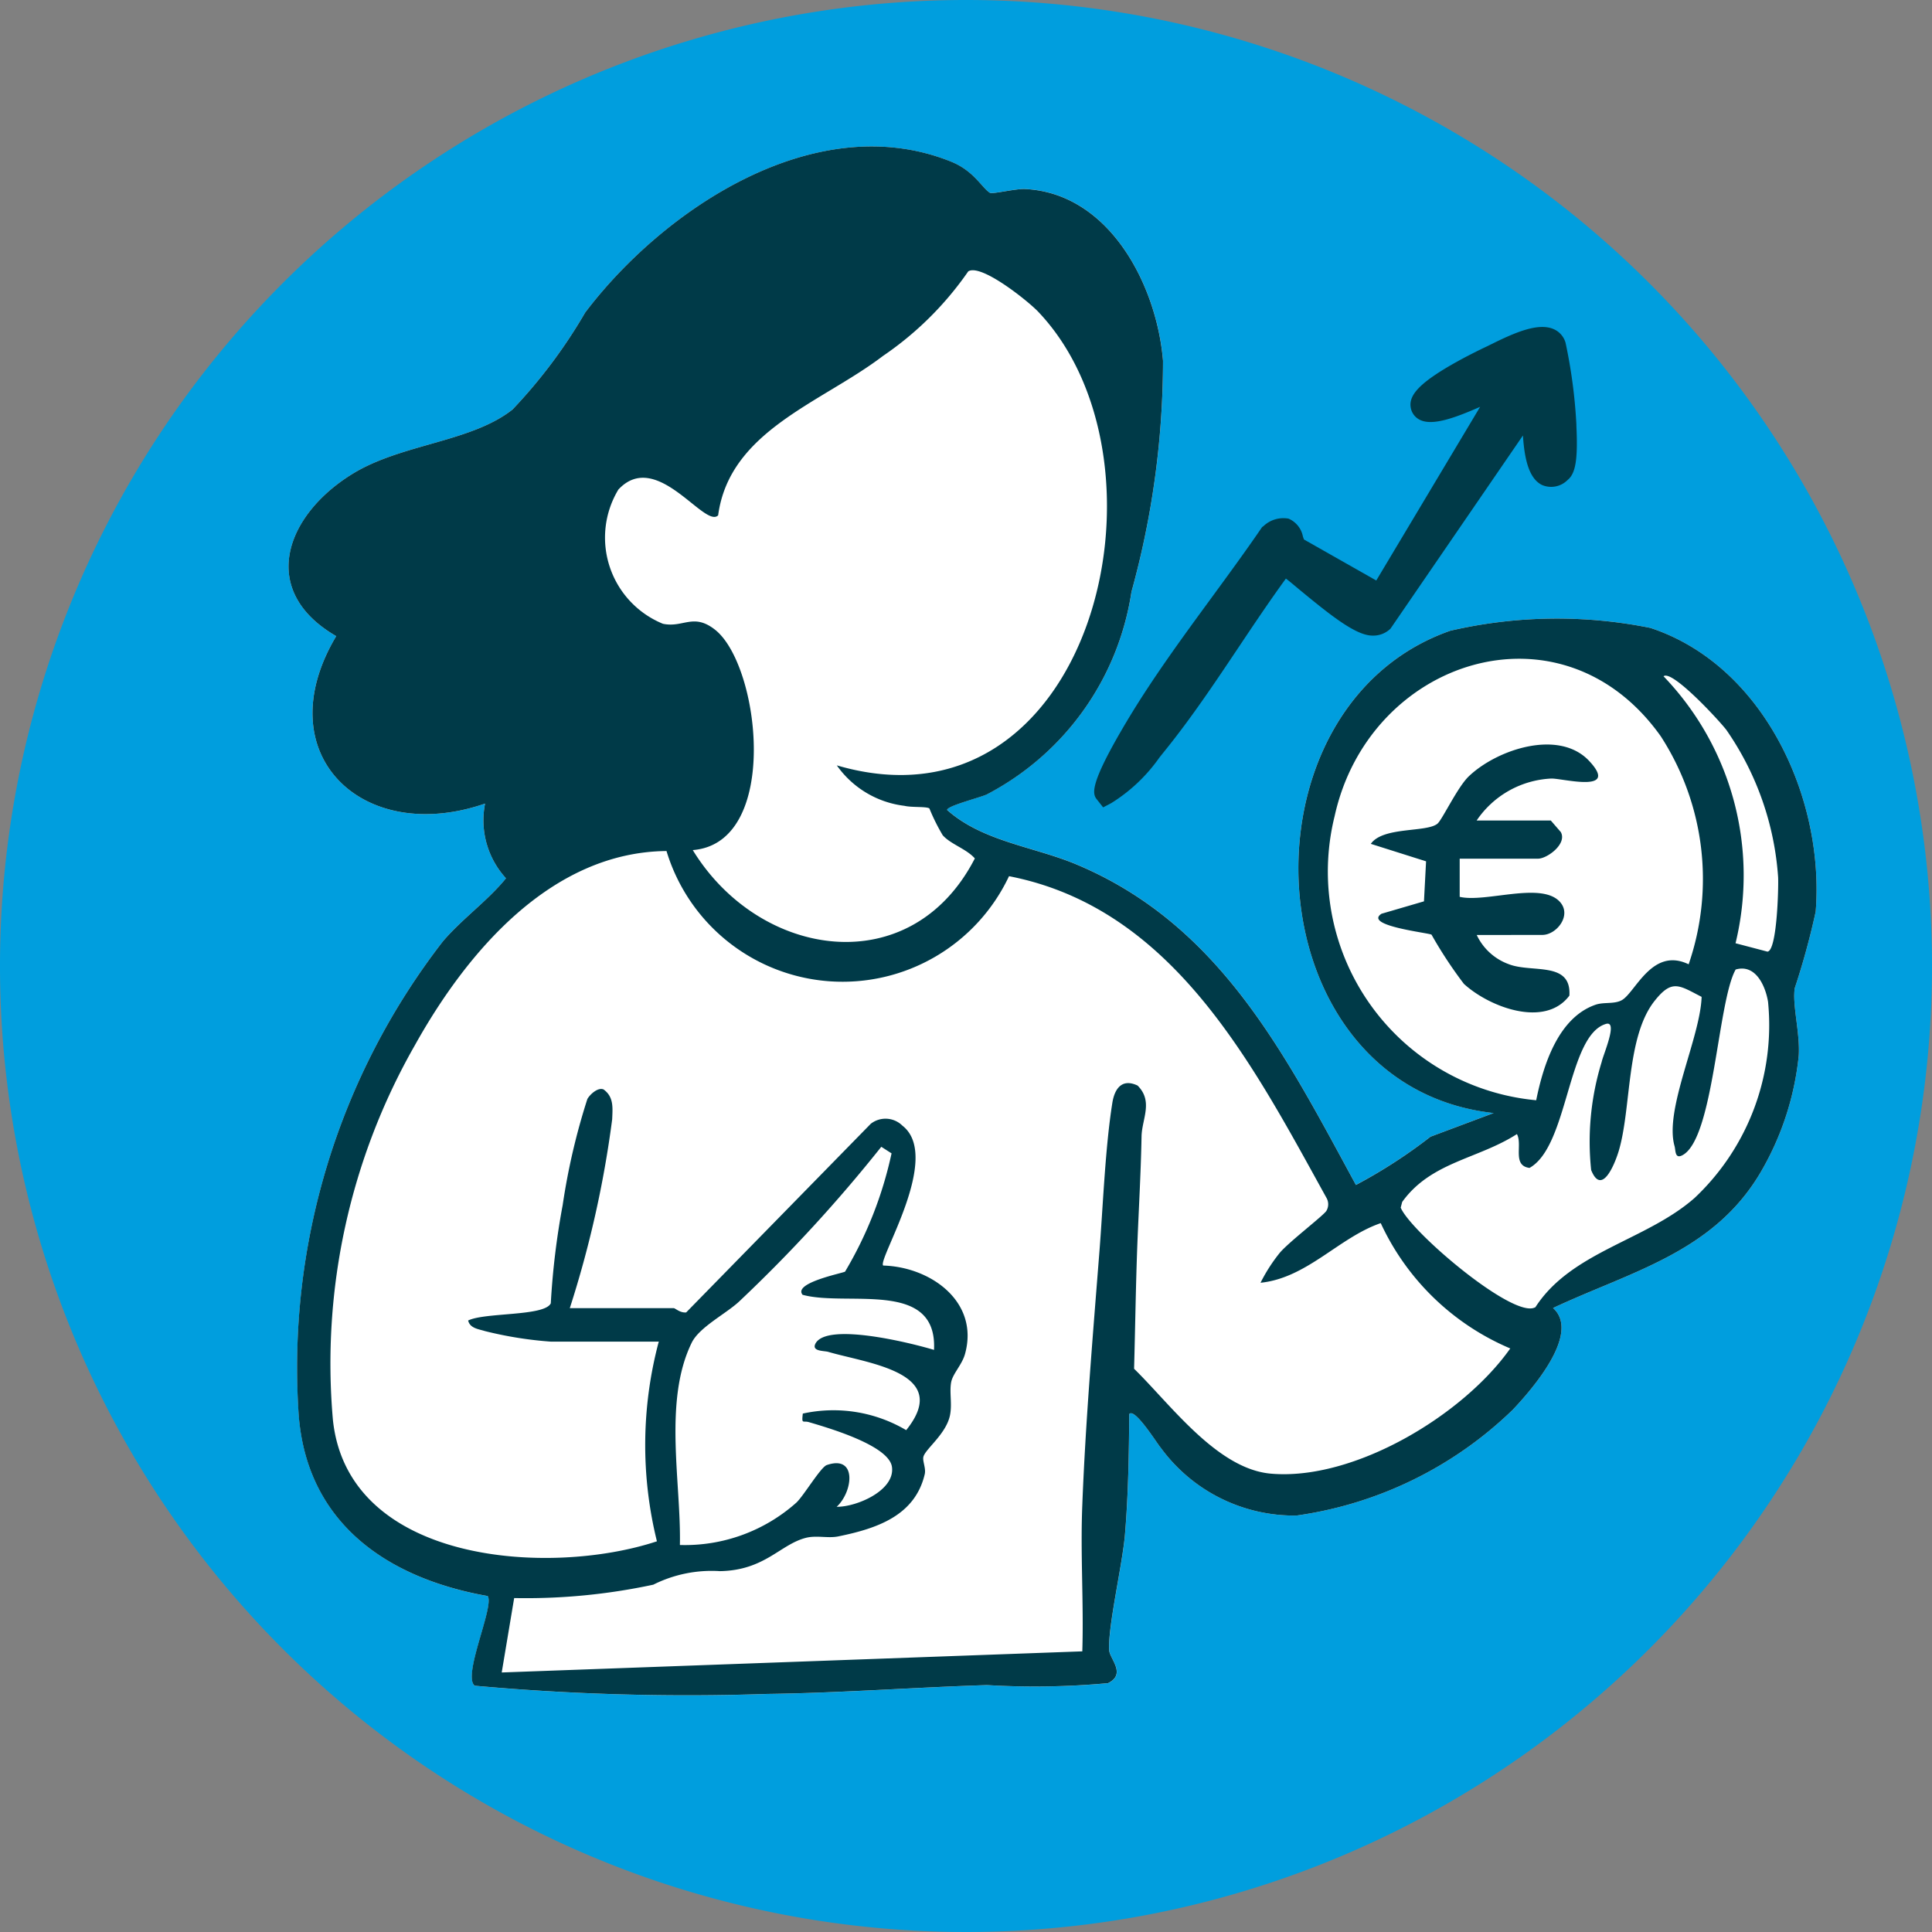
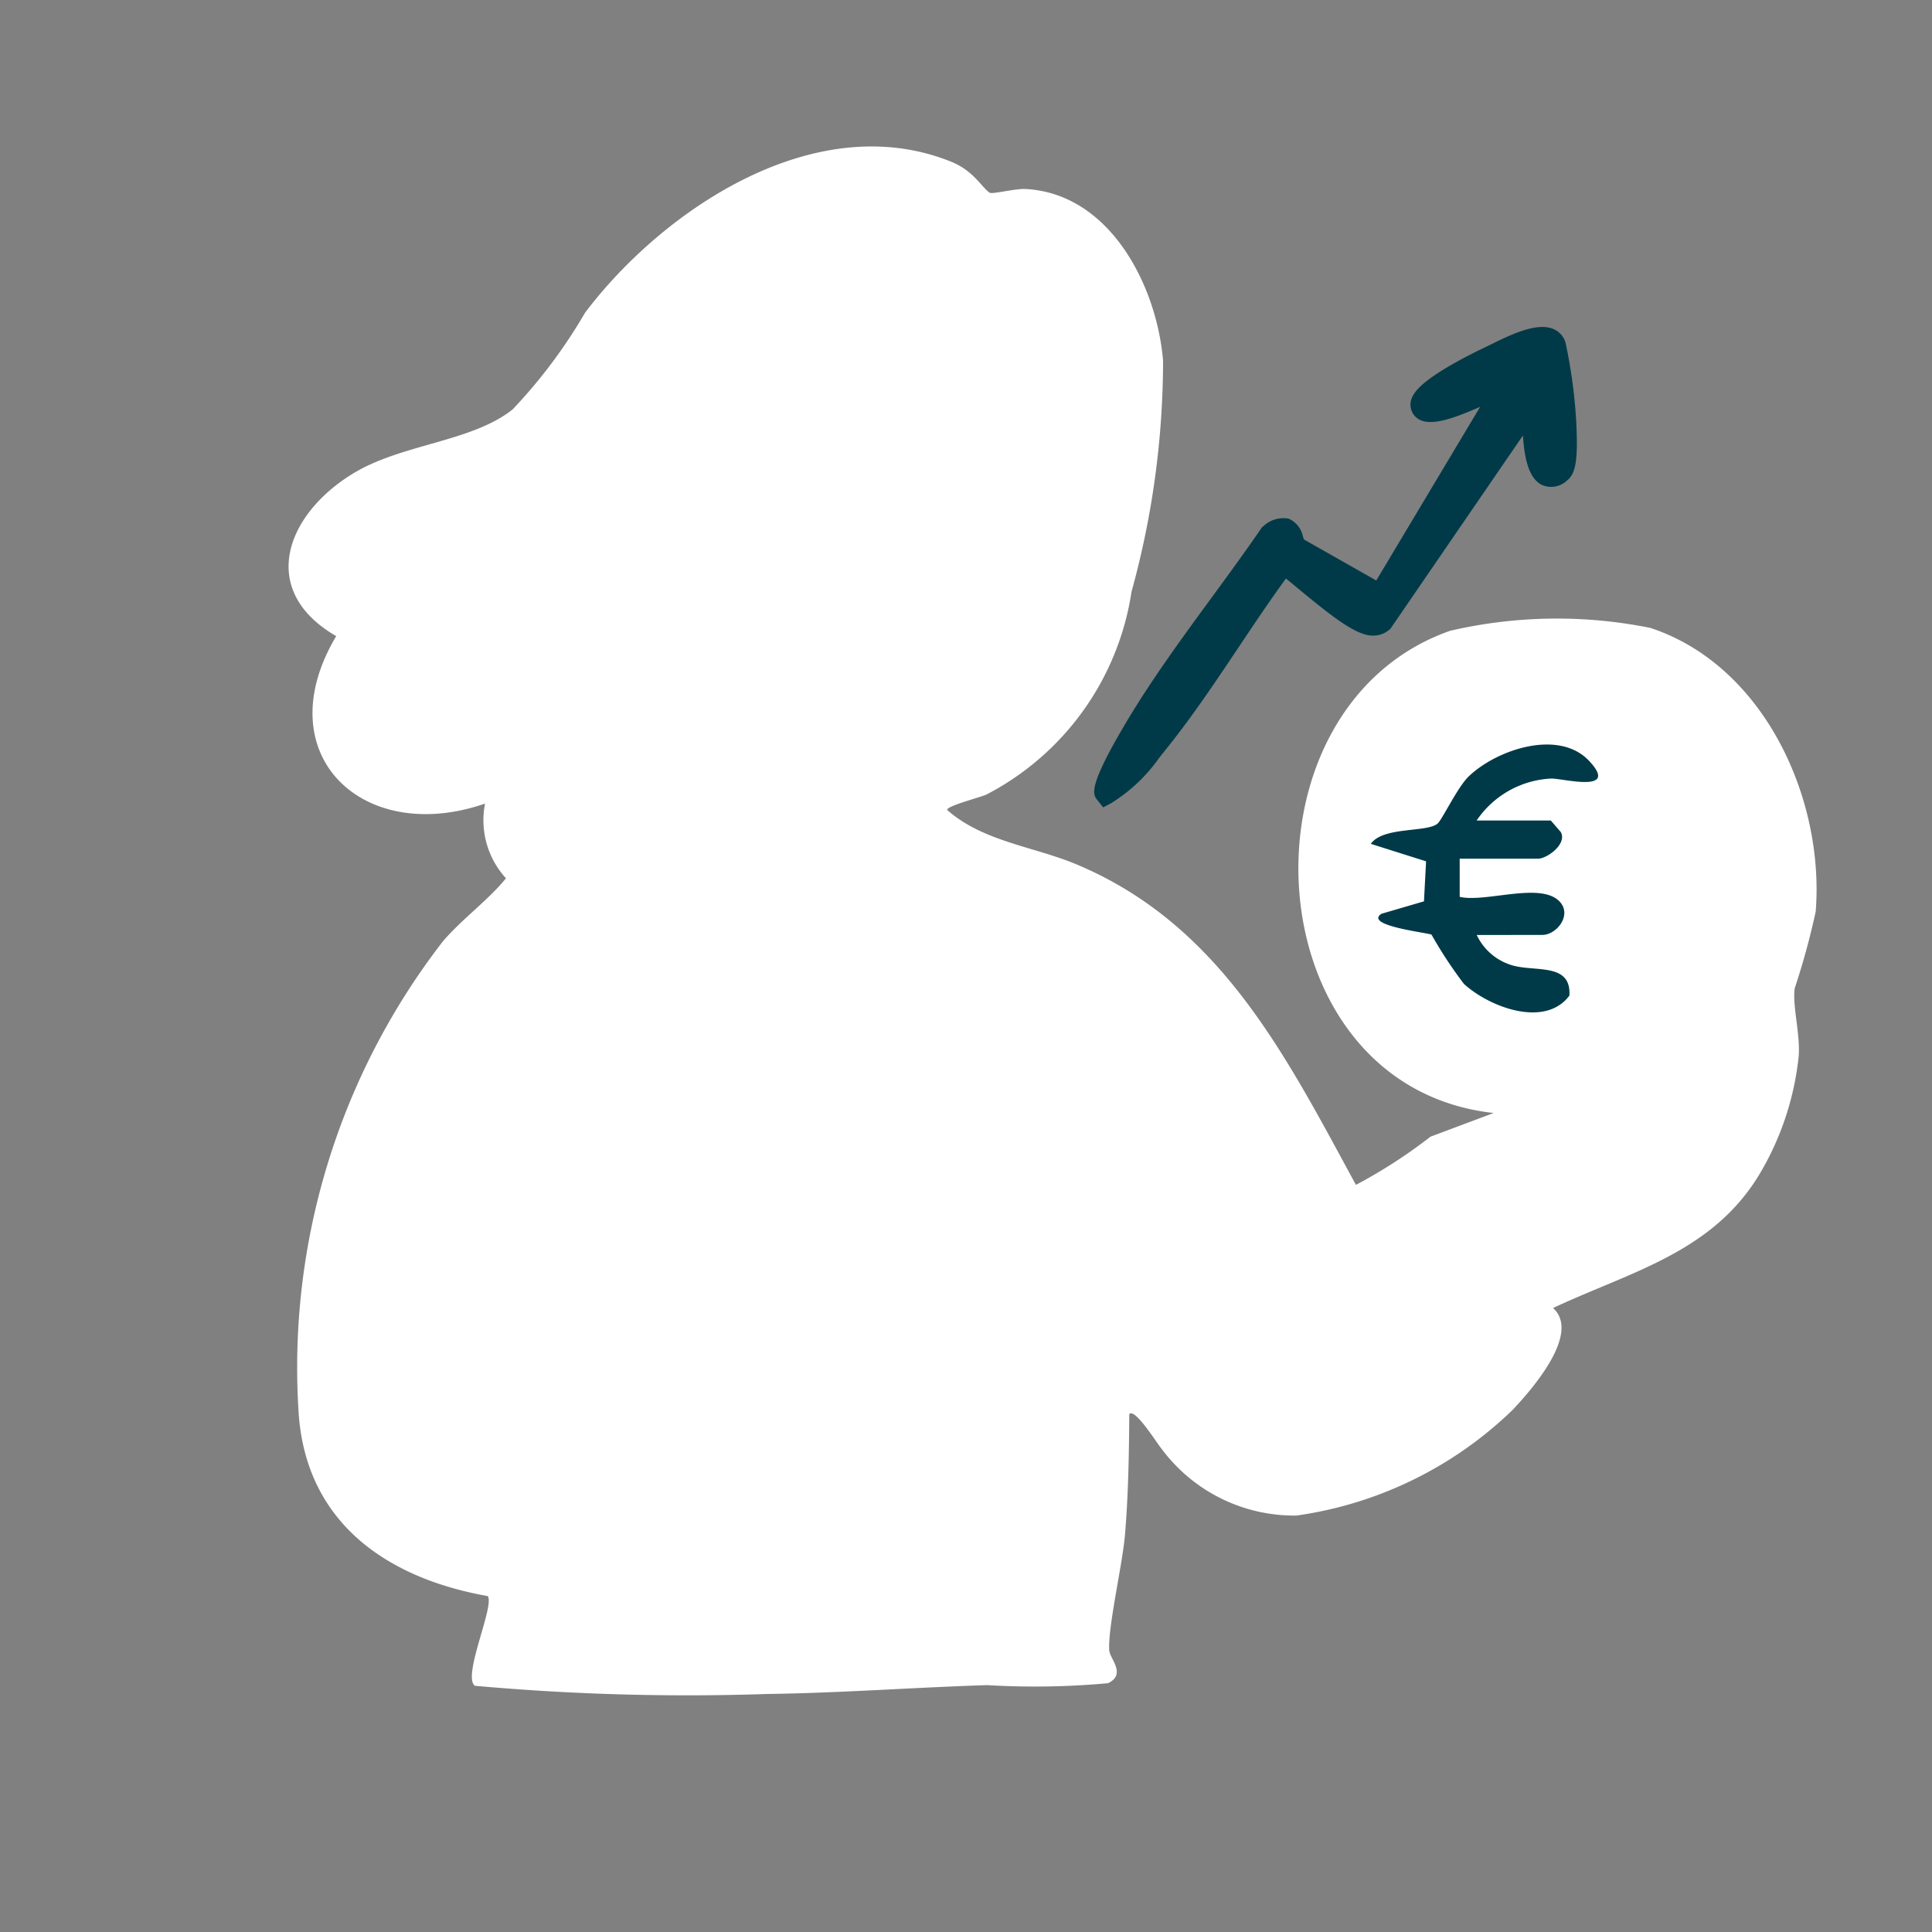
<svg xmlns="http://www.w3.org/2000/svg" id="expertise-204" width="45" height="45" viewBox="0 0 45 45">
  <rect x="0" y="0" width="45" height="45" fill="#808080" stroke="none" />
  <defs>
    <clipPath id="clip-path">
      <rect id="Rectangle_4529" data-name="Rectangle 4529" width="45" height="45" fill="none" />
    </clipPath>
  </defs>
  <g id="Groupe_1013" data-name="Groupe 1013" clip-path="url(#clip-path)">
-     <path id="Tracé_13160" data-name="Tracé 13160" d="M45,22.5A22.5,22.5,0,1,1,22.5,0,22.5,22.5,0,0,1,45,22.5" fill="#009ede" />
    <path id="Tracé_13161" data-name="Tracé 13161" d="M39.379,12.763c.057.035.6-.1.819-.088,1.974.1,3.066,2.256,3.21,4a20.257,20.257,0,0,1-.735,5.382,6.4,6.4,0,0,1-3.374,4.72c-.173.077-.921.265-.921.36.824.731,2,.851,2.985,1.257,3.372,1.4,4.891,4.449,6.537,7.477a11.971,11.971,0,0,0,1.738-1.123l1.47-.551c-5.64-.624-6.1-9.448-1.013-11.232a11.006,11.006,0,0,1,4.662-.067c2.642.868,4.062,3.97,3.852,6.608a17.281,17.281,0,0,1-.489,1.787c-.056.41.128,1.041.094,1.57a6.721,6.721,0,0,1-.906,2.746c-1.1,1.838-2.994,2.277-4.817,3.13.652.586-.48,1.885-.937,2.369a9.045,9.045,0,0,1-5.037,2.465A3.848,3.848,0,0,1,43.36,42c-.089-.1-.607-.941-.739-.79-.006.932-.022,1.883-.1,2.812-.058.689-.4,2.148-.367,2.688.012.2.408.556-.027.768a18.7,18.7,0,0,1-2.817.045c-1.69.053-3.432.184-5.124.206a55.107,55.107,0,0,1-6.807-.191c-.3-.216.464-1.861.3-2.089-2.32-.411-4.195-1.679-4.4-4.192A16.216,16.216,0,0,1,26.633,30.2c.45-.527,1.052-.954,1.47-1.47a2,2,0,0,1-.487-1.74c-2.864.991-5.1-1.162-3.467-3.9-1.83-1.06-1.178-2.823.378-3.779,1.133-.7,2.767-.737,3.729-1.5a12.1,12.1,0,0,0,1.691-2.257c1.833-2.421,5.381-4.785,8.526-3.514.535.216.718.613.905.727" transform="translate(-16.318 -8.273)" fill="#fff" />
-     <path id="Tracé_13162" data-name="Tracé 13162" d="M111.913,63.882a1.323,1.323,0,0,0,.75.681c.538.208,1.458-.078,1.408.731-.569.762-1.867.267-2.457-.274a10.051,10.051,0,0,1-.754-1.146c-.07-.043-1.591-.209-1.165-.487l.989-.289.049-.932-1.287-.407c.282-.407,1.3-.261,1.552-.47.109-.089.466-.849.727-1.1.652-.627,2.1-1.115,2.807-.361.719.77-.632.4-.883.41a2.223,2.223,0,0,0-1.738.977h1.727l.233.269c.153.277-.32.62-.529.62h-1.826v.889c.6.14,1.87-.349,2.318.1.315.316-.058.787-.393.787Z" transform="translate(-77.517 -42.104)" fill="#fff" />
-     <path id="Tracé_13163" data-name="Tracé 13163" d="M39.379,12.764c.057.035.6-.1.819-.088,1.974.1,3.066,2.255,3.21,4a20.244,20.244,0,0,1-.735,5.382A6.4,6.4,0,0,1,39.3,26.779c-.173.077-.922.265-.921.36.824.731,2,.851,2.985,1.257,3.372,1.4,4.891,4.449,6.537,7.477a11.948,11.948,0,0,0,1.738-1.124l1.47-.551c-5.64-.624-6.1-9.448-1.013-11.233a11.009,11.009,0,0,1,4.662-.067c2.642.868,4.062,3.97,3.852,6.608a17.337,17.337,0,0,1-.489,1.787c-.056.41.128,1.041.094,1.57a6.716,6.716,0,0,1-.906,2.746c-1.1,1.838-2.994,2.277-4.817,3.13.652.586-.48,1.885-.937,2.369a9.041,9.041,0,0,1-5.037,2.465A3.849,3.849,0,0,1,43.36,42c-.089-.1-.607-.942-.739-.791-.006.932-.022,1.884-.1,2.812-.058.688-.4,2.148-.368,2.688.012.2.408.556-.027.768a18.7,18.7,0,0,1-2.817.045c-1.69.053-3.432.184-5.124.206a55.051,55.051,0,0,1-6.807-.191c-.3-.216.464-1.861.3-2.089-2.32-.411-4.195-1.678-4.4-4.192A16.218,16.218,0,0,1,26.634,30.2c.45-.527,1.052-.953,1.47-1.47a2,2,0,0,1-.487-1.74c-2.864.991-5.1-1.162-3.467-3.9-1.831-1.06-1.179-2.823.378-3.779,1.133-.7,2.767-.737,3.729-1.5a12.083,12.083,0,0,0,1.691-2.257c1.833-2.422,5.381-4.785,8.526-3.515.535.216.718.614.905.727M35.81,26.1c5.932,1.734,8.061-7.019,4.691-10.566-.238-.25-1.332-1.128-1.63-.94a7.621,7.621,0,0,1-1.985,1.969c-1.433,1.093-3.574,1.74-3.84,3.713-.314.318-1.434-1.557-2.324-.6a2.168,2.168,0,0,0,1.038,3.126c.473.1.707-.258,1.211.136,1.056.826,1.532,4.973-.516,5.135,1.553,2.535,5.085,3.082,6.57.194-.2-.225-.559-.327-.748-.539a4.6,4.6,0,0,1-.311-.626c-.079-.048-.408-.018-.582-.06A2.256,2.256,0,0,1,35.81,26.1m19.839,4.639A6.115,6.115,0,0,0,55,25.42c-2.31-3.248-6.791-1.794-7.595,1.863A5.35,5.35,0,0,0,52.1,33.9c.165-.82.513-1.922,1.38-2.224.192-.067.424-.012.6-.1.322-.155.71-1.267,1.578-.839m1.085-.494.742.195c.224-.012.261-1.48.25-1.729a6.833,6.833,0,0,0-1.205-3.434c-.151-.2-1.266-1.414-1.464-1.25a6.693,6.693,0,0,1,1.677,6.218m-25.07,9.279H29.147a8.92,8.92,0,0,1-1.531-.245c-.148-.047-.351-.064-.393-.247.393-.193,1.778-.094,1.925-.4a17.887,17.887,0,0,1,.277-2.289A15.362,15.362,0,0,1,30,33.871c.065-.114.251-.279.378-.222.241.175.21.427.2.693a24.745,24.745,0,0,1-.987,4.4H32.01c.037,0,.147.114.291.1l4.3-4.394a.558.558,0,0,1,.736.043c.937.728-.585,3.12-.447,3.259,1.105.031,2.241.842,1.907,2.056-.07.256-.286.46-.324.663-.043.238.026.5-.026.764-.085.427-.544.766-.615.955-.04.1.06.275.026.421-.229.975-1.128,1.269-2.015,1.45-.24.049-.506-.031-.756.034-.6.155-.955.757-2,.775a3.03,3.03,0,0,0-1.551.315,14.145,14.145,0,0,1-3.241.312l-.29,1.733,13.523-.492c.035-1.133-.047-2.277,0-3.41.073-1.919.249-3.993.4-5.918.084-1.079.134-2.407.3-3.45.055-.342.233-.569.588-.4.37.37.1.779.092,1.183-.016.865-.067,1.714-.1,2.567-.035.947-.048,1.9-.074,2.846.848.828,1.932,2.332,3.183,2.443,1.935.171,4.478-1.355,5.579-2.916a5.823,5.823,0,0,1-3.017-2.919c-.975.335-1.714,1.277-2.8,1.389a3.882,3.882,0,0,1,.443-.691c.208-.253,1.036-.882,1.093-.987a.3.3,0,0,0,0-.3c-1.715-3.1-3.568-6.746-7.394-7.492a4.285,4.285,0,0,1-7.978-.586c-2.685.025-4.65,2.351-5.86,4.522a14.95,14.95,0,0,0-1.91,8.726c.35,3.355,5.049,3.656,7.547,2.83a9.355,9.355,0,0,1,.041-4.644m20.415-.8c.837-1.307,2.584-1.558,3.715-2.555A5.528,5.528,0,0,0,57.5,31.605c-.063-.375-.292-.885-.754-.75-.424.752-.507,3.959-1.247,4.329-.173.087-.149-.122-.176-.215-.245-.849.6-2.529.63-3.477-.52-.266-.686-.422-1.093.091-.669.84-.539,2.5-.838,3.5-.1.33-.4,1.048-.642.442a6.309,6.309,0,0,1,.245-2.517c.037-.174.389-.97.1-.886-.9.263-.872,2.85-1.781,3.354-.41-.053-.156-.541-.293-.788-.909.584-2,.646-2.672,1.58l-.035.133c.237.569,2.642,2.61,3.134,2.32m-17.059-.283c-.254-.28.918-.508.983-.546a9.148,9.148,0,0,0,1.083-2.755l-.239-.153a34.372,34.372,0,0,1-3.307,3.6c-.308.289-.932.6-1.109.964-.665,1.358-.244,3.259-.275,4.711a3.9,3.9,0,0,0,2.714-.988c.172-.163.566-.825.707-.874.711-.245.613.621.231.972.463.006,1.366-.381,1.287-.931-.073-.5-1.485-.908-1.932-1.04-.142-.042-.174.06-.144-.2a3.33,3.33,0,0,1,2.408.386c1.085-1.348-.9-1.554-1.814-1.823-.1-.029-.393-.008-.3-.192.267-.513,2.285,0,2.762.146.081-1.653-2.016-1-3.059-1.283" transform="translate(-16.319 -8.273)" fill="#003a48" />
    <path id="Tracé_13164" data-name="Tracé 13164" d="M98.592,28.406v-.033a12.081,12.081,0,0,0-.252-1.9.493.493,0,0,0-.277-.318c-.364-.159-.916.086-1.451.351l-.125.061c-.053.025-.527.248-.963.512-.614.374-.843.638-.789.911a.388.388,0,0,0,.206.275c.29.15.805-.035,1.409-.3l-2.419,4.045-1.684-.955c-.006-.016-.015-.04-.025-.071a.568.568,0,0,0-.335-.415.674.674,0,0,0-.582.173l-.034.025-.024.035c-.369.539-.769,1.084-1.158,1.616-.676.923-1.375,1.878-1.962,2.86-.925,1.55-.8,1.714-.692,1.846l.134.17.191-.1a3.854,3.854,0,0,0,1.121-1.062l.1-.125c.622-.766,1.189-1.612,1.737-2.432.358-.535.728-1.088,1.108-1.61.1.075.216.176.319.261.728.6,1.314,1.067,1.695,1.067a.573.573,0,0,0,.4-.141l.022-.02,3.085-4.5c.035.54.137,1.005.446,1.154a.539.539,0,0,0,.593-.116c.189-.151.243-.482.206-1.267" transform="translate(-61.875 -18.489)" fill="#003a48" />
    <path id="Tracé_13165" data-name="Tracé 13165" d="M111.913,63.882a1.323,1.323,0,0,0,.75.681c.538.208,1.458-.078,1.408.731-.569.762-1.867.267-2.457-.274a10.051,10.051,0,0,1-.754-1.146c-.07-.043-1.591-.209-1.165-.487l.989-.289.049-.932-1.287-.407c.282-.407,1.3-.261,1.552-.47.109-.089.466-.849.727-1.1.652-.627,2.1-1.115,2.807-.361.719.77-.632.4-.883.41a2.223,2.223,0,0,0-1.738.977h1.727l.233.269c.153.277-.32.62-.529.62h-1.826v.889c.6.14,1.87-.349,2.318.1.315.316-.058.787-.393.787Z" transform="translate(-77.517 -42.104)" fill="#003a48" />
  </g>
</svg>